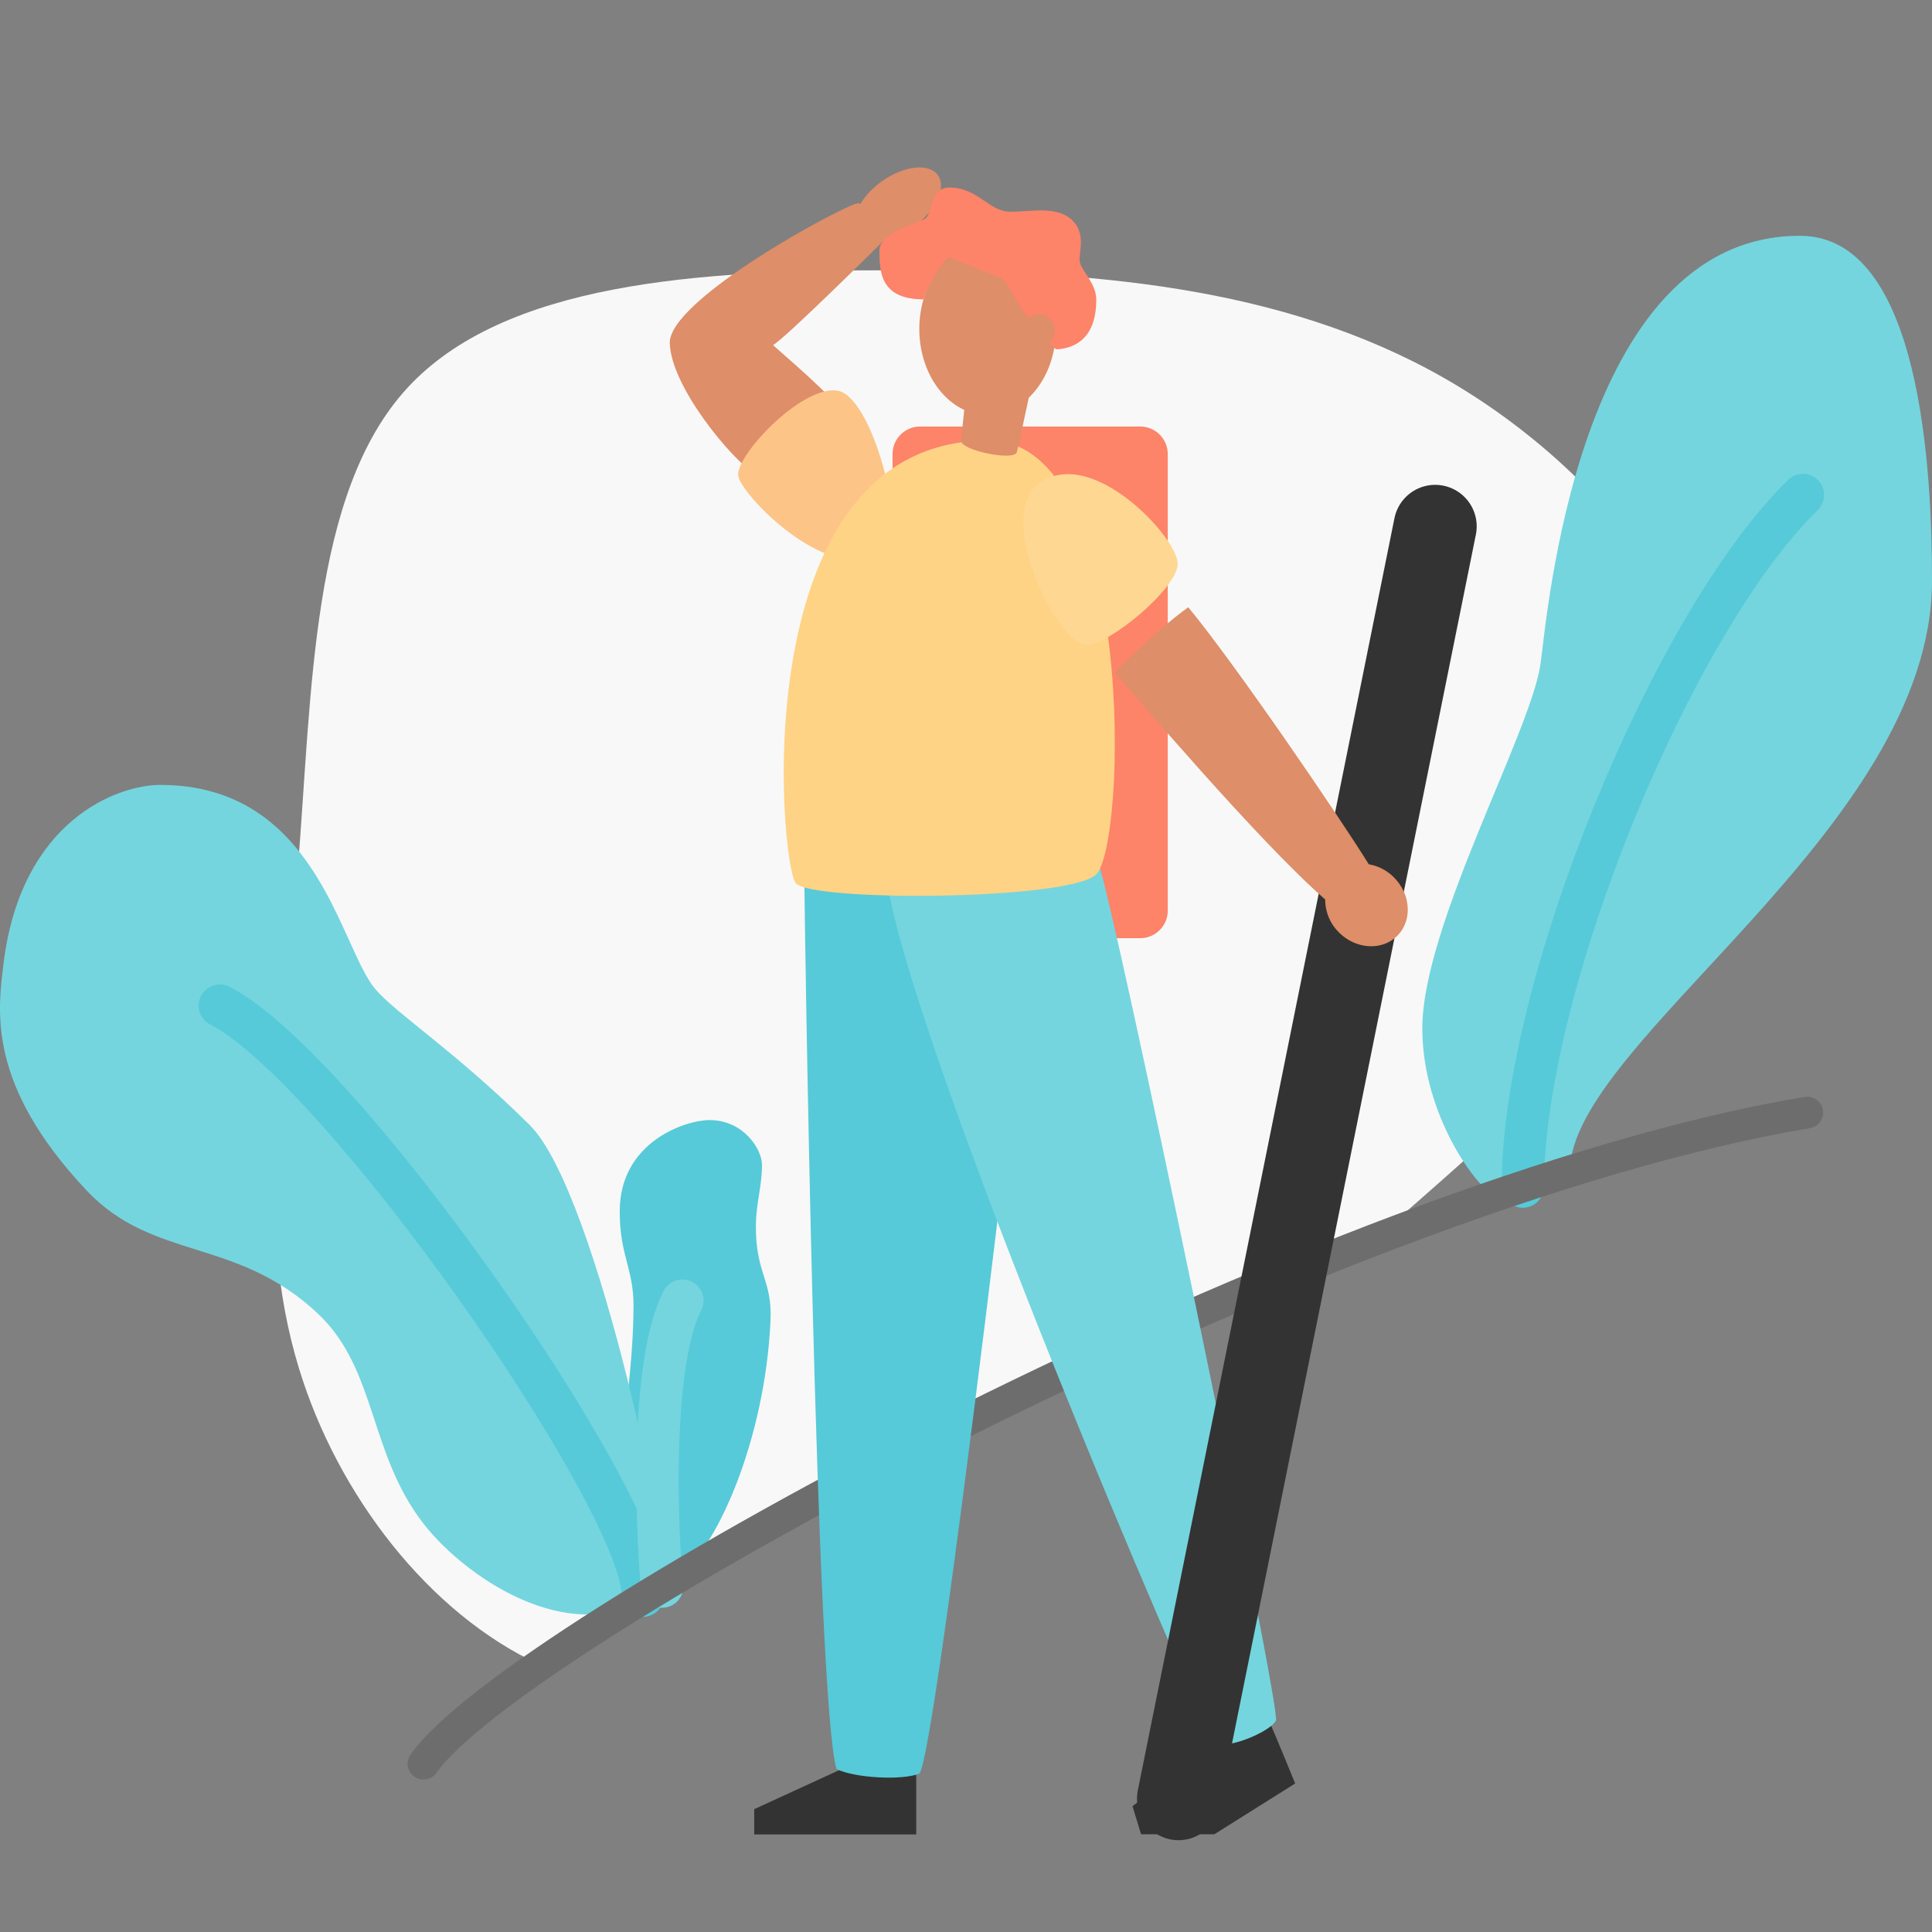
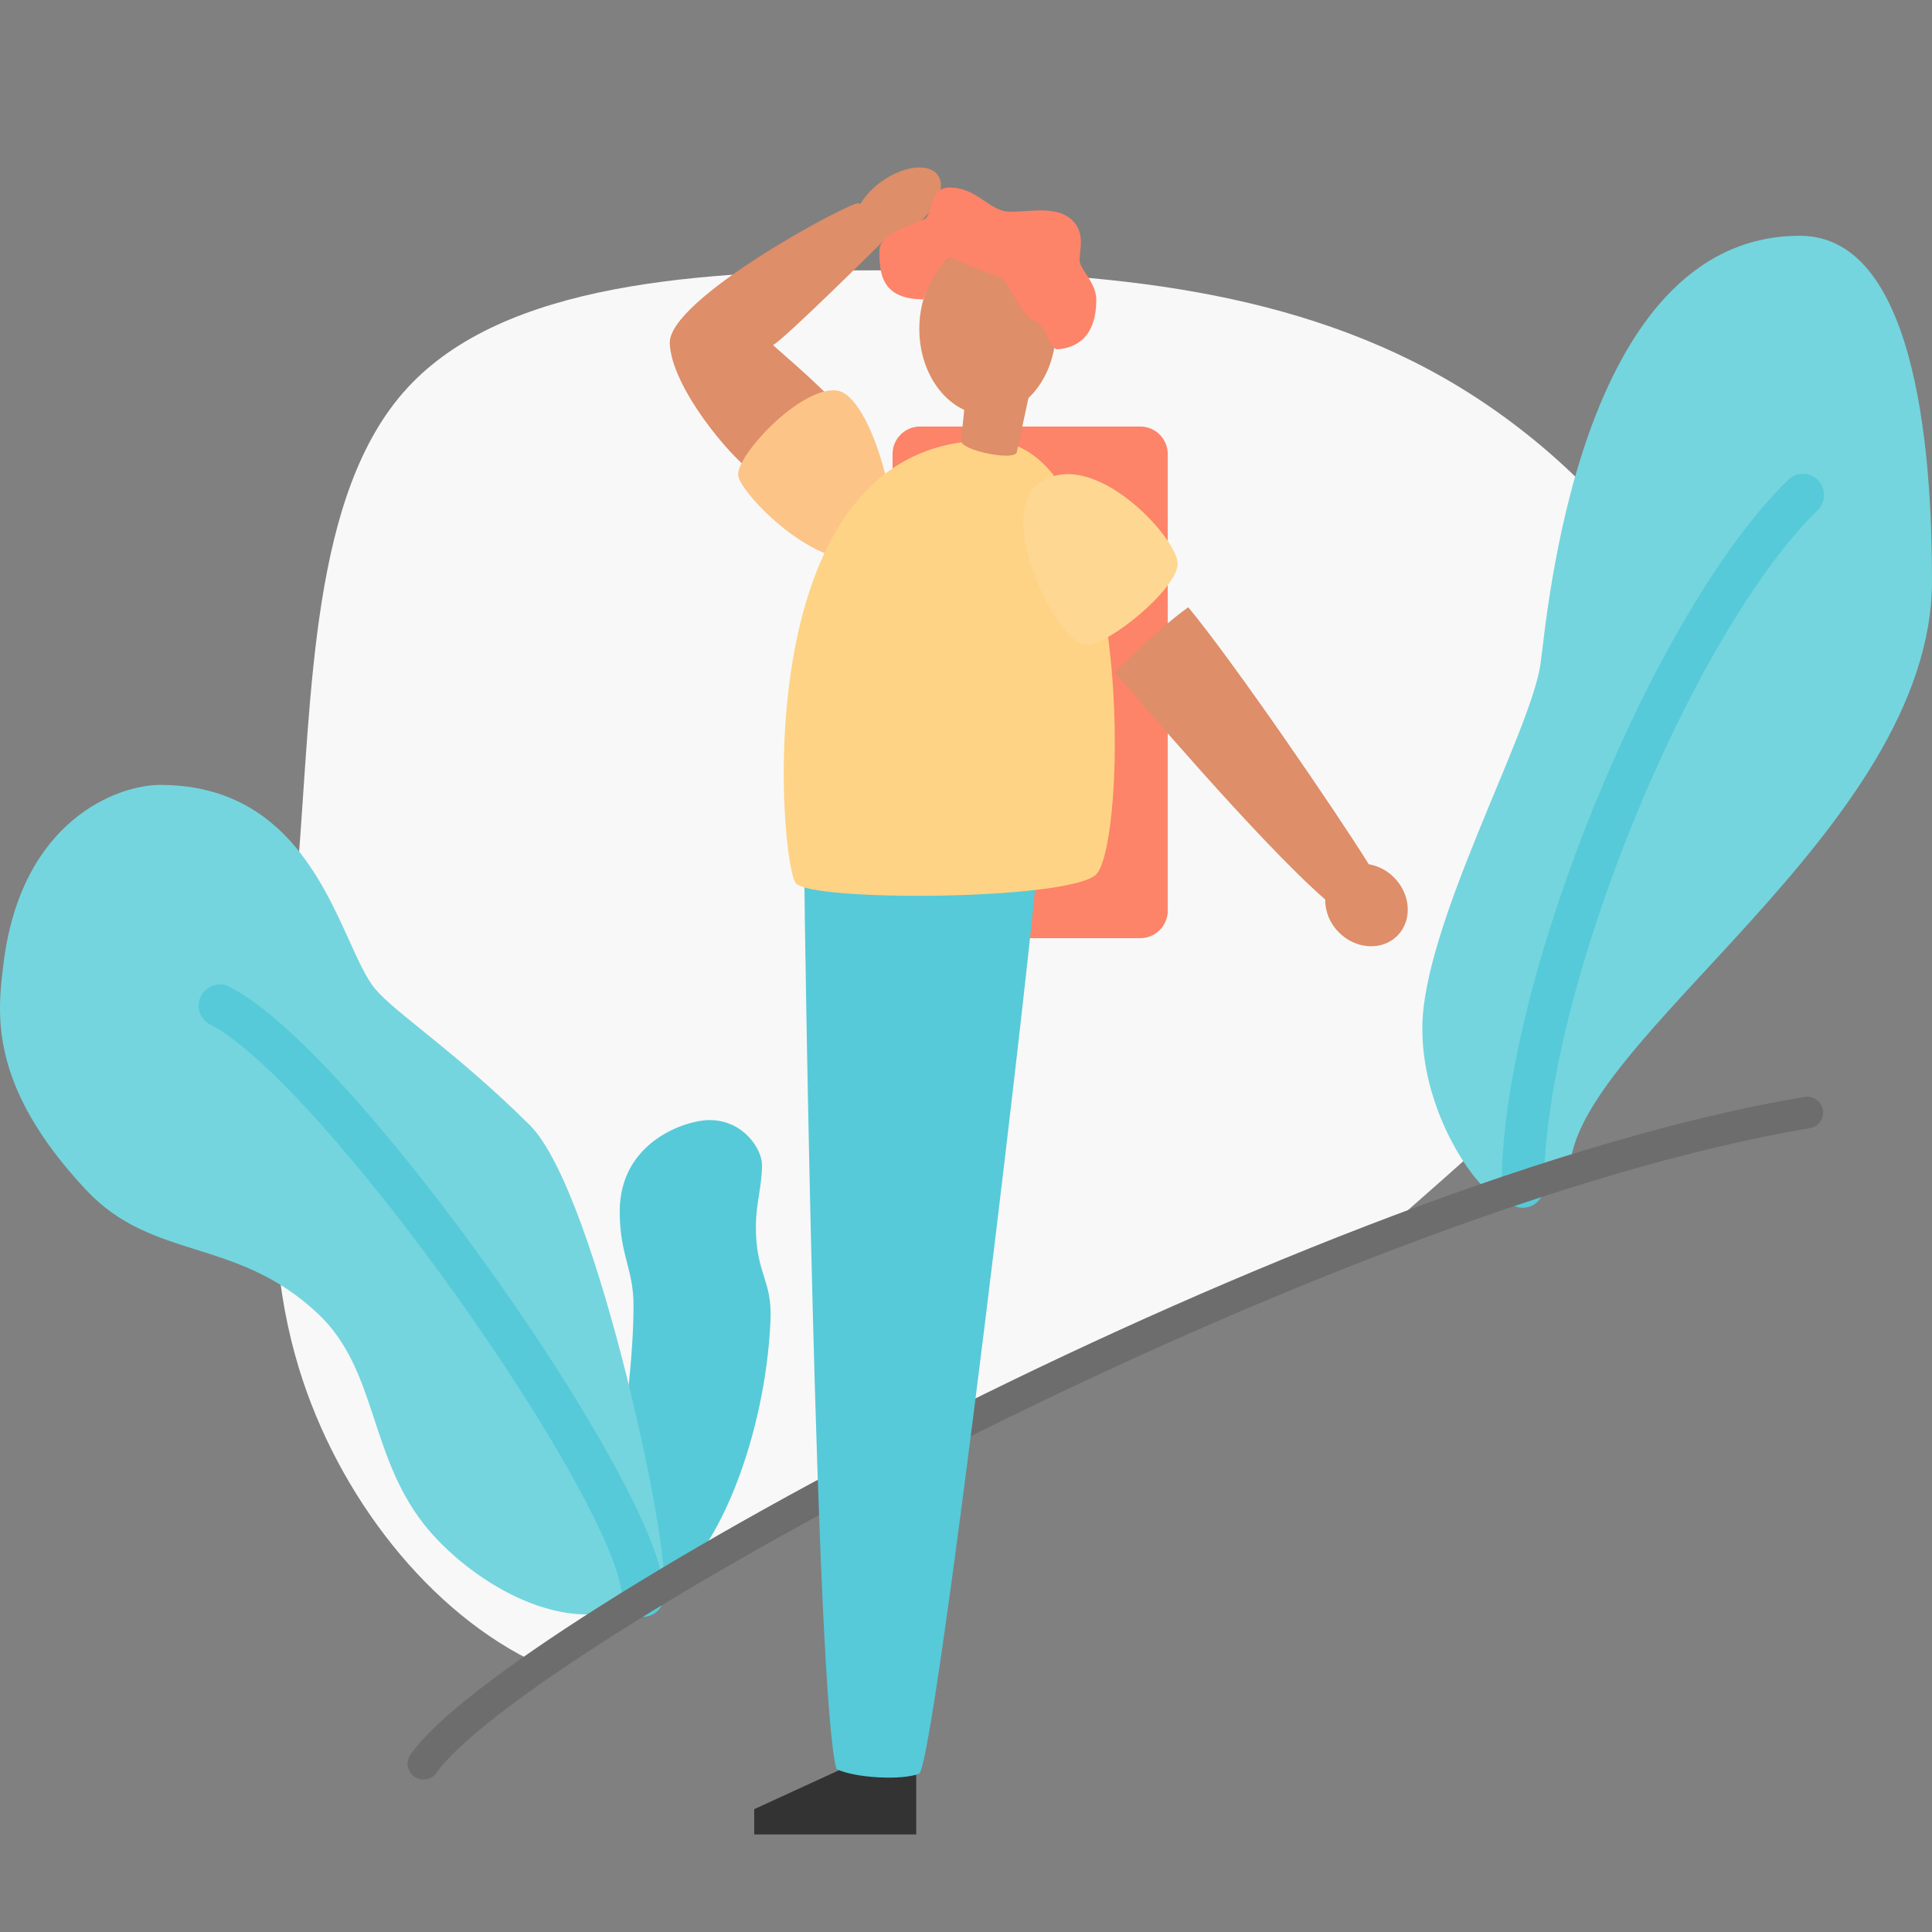
<svg xmlns="http://www.w3.org/2000/svg" fill="none" height="150" viewBox="0 0 150 150" width="150">
  <rect x="0" y="0" width="150" height="150" fill="#808080" stroke="none" />
  <path d="m41.932 129.255c13.688-9.476 39.789-23.379 64.762-32.983.443-.396.893-.795 1.35-1.198 10.232-9.046 23.893-20.331 25.539-32.669 1.62-12.365-8.774-25.81-21.49-33.072-12.716-7.237-27.753-8.318-42.818-8.348-15.065-.03-30.158.974-37.667 9.155-7.475 8.158-7.367 23.515-8.501 37.527-1.134 14.012-3.536 26.701.108 38.581 2.978 9.776 10.07 19.039 18.717 23.007z" fill="#f8f8f8" />
  <path d="m116.094 92.844c-1.326-.454-5.666-6.194-5.666-13.007 0-7.915 8.372-22.896 9.168-28.233.507-3.394 2.793-33.298 20.15-33.298 9.465 0 10.254 18.506 10.254 26.782 0 19.335-28.113 35.804-28.113 45.847-1.884.772-3.819 1.41-5.793 1.908z" fill="#74d5de" />
  <path d="m118.229 92.126c0-15.505 11.571-43.755 21.749-53.697" stroke="#56cad8" stroke-linecap="round" stroke-miterlimit="10" stroke-width="3.285" />
  <path d="m51.411 123.179c-.886-.263-3.296-3.335-3.296-7.293 0-3.812 1.071-9.371 1.071-14.529 0-2.868-1.071-3.885-1.071-7.298 0-5.44 5.156-7.097 6.963-7.097 2.66 0 4.084 2.276 4.084 3.482 0 1.682-.476 2.959-.476 4.821 0 3.639 1.271 4.095 1.137 7.23-.397 9.166-4.203 18.127-7.548 20.16z" fill="#56cad8" />
  <path d="m51.411 123.18c1.086-.938-4.997-30.576-10.273-35.82-5.74-5.7-10.459-8.718-12.017-10.589-2.764-3.318-4.524-15.831-16.689-15.831-3.218 0-10.801 2.66-12.165 13.92-.446 3.696-1.258 9.351 6.434 17.545 5.181 5.521 11.662 3.62 17.996 9.602 4.56 4.306 3.922 10.8 8.18 16.288 3.407 4.384 12.252 10.297 18.534 4.886z" fill="#74d5de" />
  <g stroke-linecap="round">
    <path d="m49.918 123.886c0-7.438-23.464-41.009-32.853-45.81" stroke="#56cad8" stroke-miterlimit="10" stroke-width="3.285" />
-     <path d="m51.411 123.18c-.234-1.763-1.218-16.741 1.572-22.199" stroke="#74d5de" stroke-linejoin="round" stroke-width="3.285" />
    <path d="m32.878 136.933c7.022-10.027 69.75-44.237 107.433-50.556" stroke="#6d6d6d" stroke-miterlimit="10" stroke-width="2.464" />
  </g>
  <path d="m88.526 33.115h-17.09c-1.181 0-2.138.957-2.138 2.138v35.449c0 1.181.957 2.138 2.138 2.138h17.09c1.181 0 2.138-.957 2.138-2.138v-35.449c0-1.181-.957-2.138-2.138-2.138z" fill="#fd8369" />
  <path d="m71.135 137.791v4.632h-12.578v-1.959l7.792-3.579z" fill="#333" />
-   <path d="m98.419 133.35c.636 1.425 2.137 5.118 2.137 5.118l-6.276 3.946h-5.687l-.666-2.181 7.144-5.467z" fill="#333" />
  <path d="m76.679 32.227c2.929 0 5.304-2.994 5.304-6.688 0-3.694-2.374-6.688-5.304-6.688-2.929 0-5.304 2.994-5.304 6.688 0 3.694 2.374 6.688 5.304 6.688z" fill="#de8e68" />
  <path d="m72.816 13.595c-.695-.955-2.656-.739-4.381.502-.653.46-1.207 1.046-1.632 1.723-.056-.025-.117-.039-.178-.041-.837 0-14.757 7.445-14.625 10.88.132 3.435 4.801 8.943 6.431 10 0 0 7.356-3.435 6.96-4.538s-4.632-4.632-5.375-5.33c.873-.456 7.86-7.379 8.649-8.163.828-.177 1.609-.53 2.289-1.035 1.721-1.244 2.557-3.032 1.86-3.998z" fill="#de8e68" />
  <path d="m68.818 42.685c1.603-1.29-1.051-12.105-3.896-12.371-2.845-.265-7.807 5.095-7.607 6.617.2 1.521 7.452 8.997 11.504 5.754z" fill="#fcc486" />
  <path d="m62.453 68.58c0 1.782.891 63.423 2.494 68.767 1.425.713 5.166.891 6.413.357 1.247-.535 9.205-68.148 9.205-71.116 0-2.968-18.113 1.992-18.113 1.992z" fill="#56cad8" />
-   <path d="m94.403 135.422c-1.701-2.673-23.855-54.566-25.592-67.361 1.819-1.409 15.355-3.656 16.451-1.097 1.096 2.558 14.252 65.808 13.802 66.63-.451.821-3.381 2.102-4.661 1.828z" fill="#74d5de" />
  <path d="m76.754 34.196c11.491 0 10.778 31.8 8.284 33.76-2.494 1.96-22.002 2.049-23.249.624-1.247-1.425-4.194-34.384 14.965-34.384z" fill="#fed385" />
  <path d="m85.114 23.268c0-1.356-1.295-2.334-1.295-3.086s.444-2.099-.549-3.062c-1.206-1.171-3.128-.682-4.849-.682-1.618 0-2.51-1.88-4.718-1.88-1.472 0-1.284 1.91-1.835 2.384-.408.356-3.588 1.04-3.588 2.494 0 1.625.043 3.805 3.417 3.805.225-.78 1.069-2.494 2.031-3.257.495.214 3.207 1.333 3.878 1.53.672.198 1.653 3.073 2.694 3.421s1.106 2.263 1.867 2.181c.761-.082 2.947-.403 2.947-3.848z" fill="#fd8369" />
-   <path d="m80.647 26.9c.69 0 1.25-.56 1.25-1.25 0-.69-.56-1.25-1.25-1.25-.69 0-1.25.56-1.25 1.25 0 .69.56 1.25 1.25 1.25z" fill="#de8e68" />
-   <path d="m78.939 35.121c-.2.691-4.401-.148-4.32-.929l.718-6.941 5.062 1.09s-1.256 6.093-1.46 6.78z" fill="#de8e68" />
-   <path d="m111.426 40.867-19.927 98.781" stroke="#333" stroke-linecap="round" stroke-miterlimit="10" stroke-width="6.448" />
+   <path d="m78.939 35.121c-.2.691-4.401-.148-4.32-.929l.718-6.941 5.062 1.09z" fill="#de8e68" />
  <path d="m108.23 68.124c-.531-.537-1.216-.895-1.96-1.024-2.377-3.836-10.452-15.658-14.014-19.953-2.567 1.844-5.701 5.069-5.701 5.069 1.31 1.468 11.117 13.071 16.334 17.621-.003.477.091.949.274 1.389.184.44.454.838.795 1.171 1.321 1.322 3.348 1.436 4.527.258 1.18-1.178 1.064-3.209-.256-4.53z" fill="#de8e68" />
  <path d="m80.666 37.543c4.109-3.054 10.883 4.331 10.772 6.274-.111 1.943-5.318 6.25-7.098 6.255-2.174.003-7.171-9.929-3.674-12.529z" fill="#fed892" />
</svg>